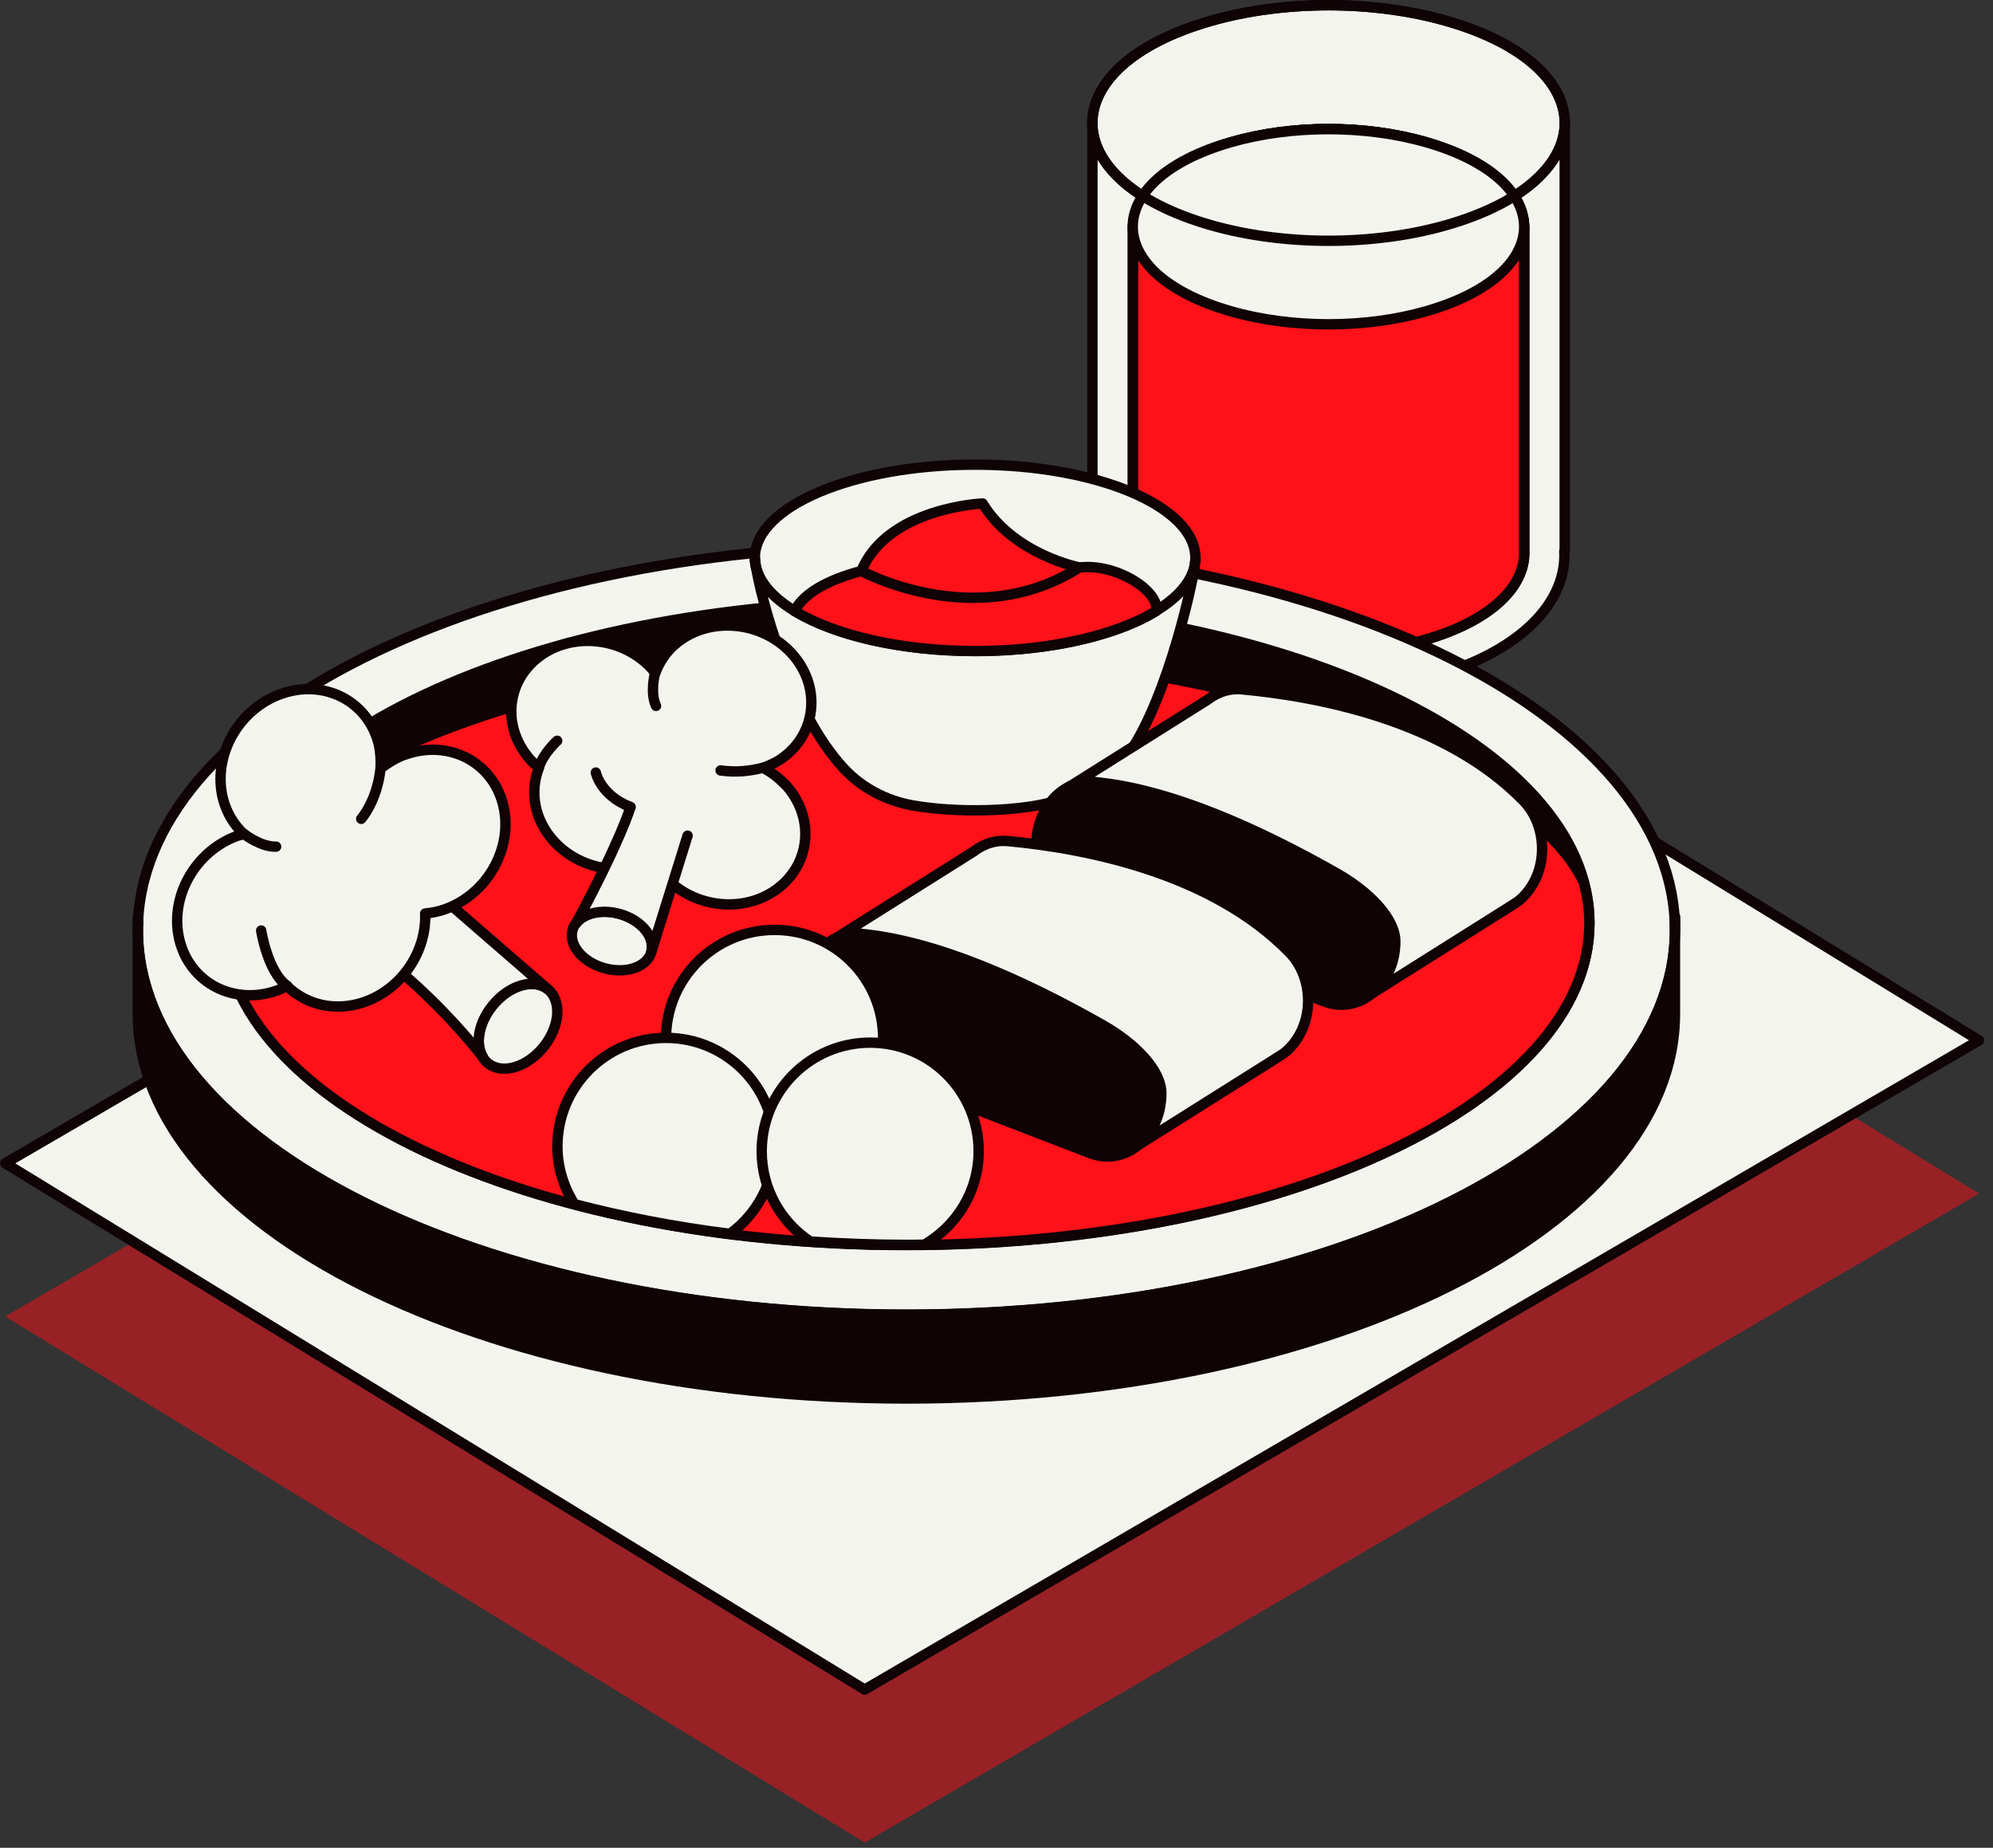
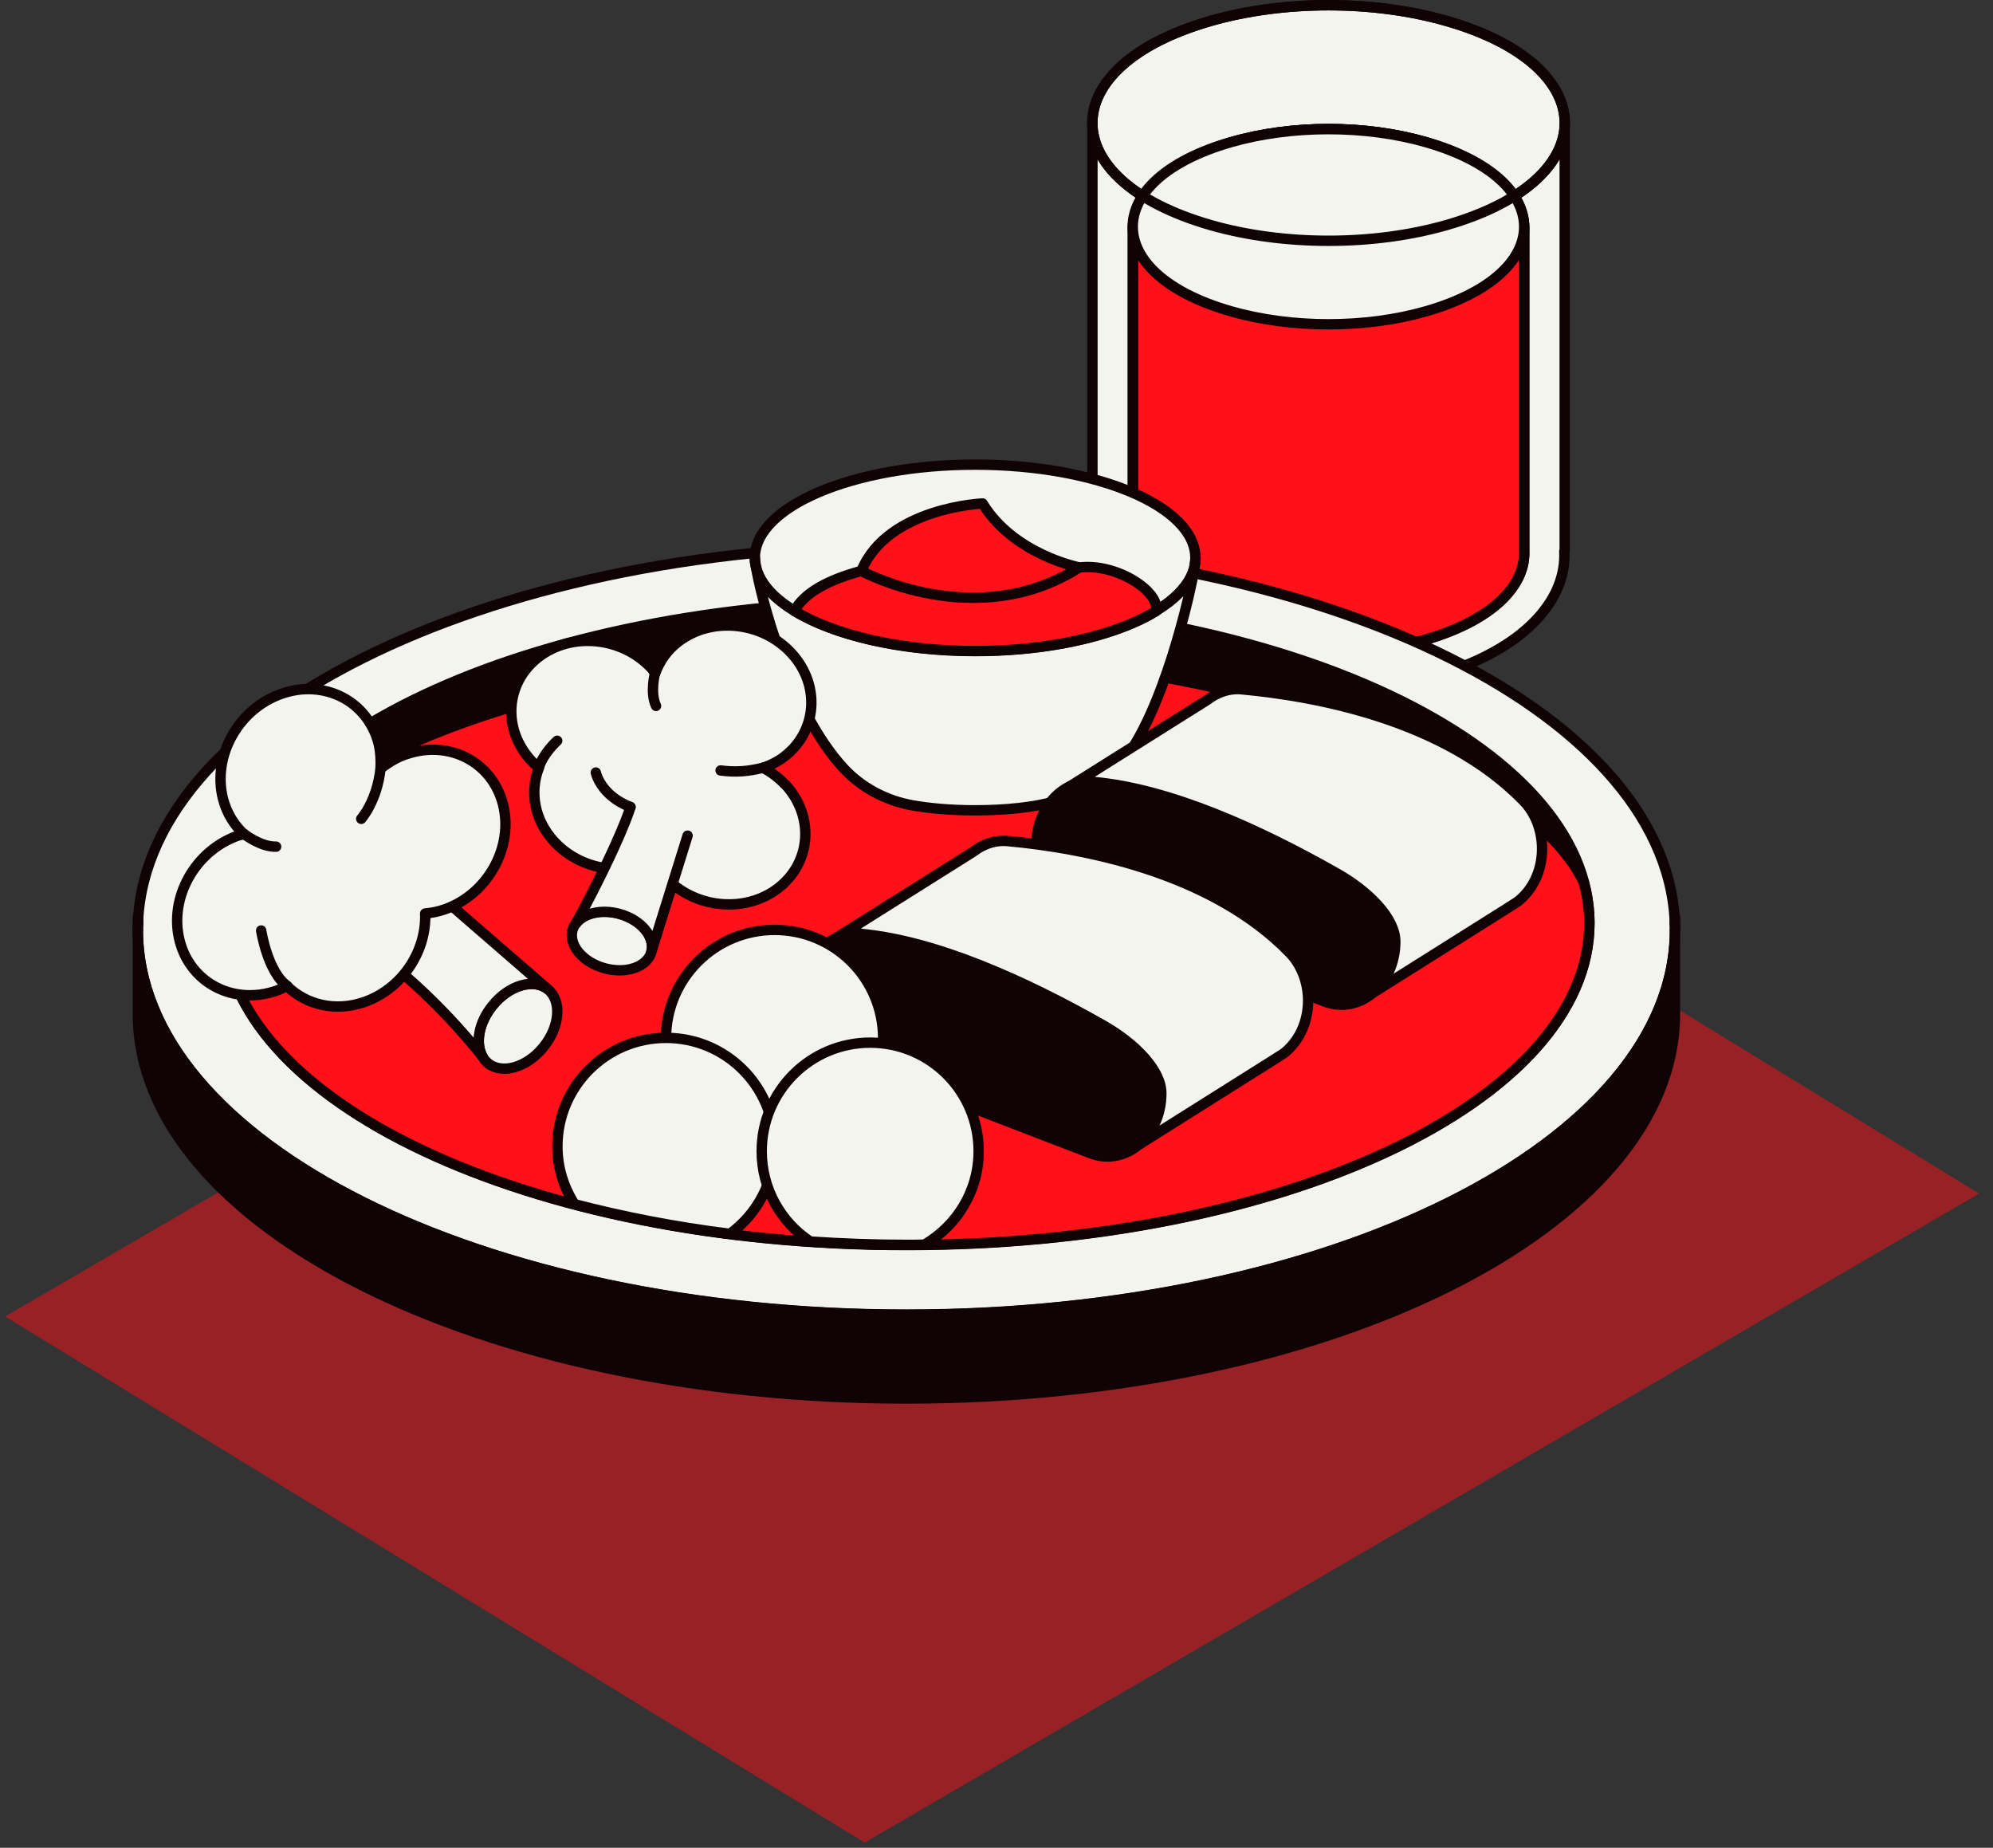
<svg xmlns="http://www.w3.org/2000/svg" width="96" height="89" viewBox="0 0 96 89" fill="none">
  <rect x="0" y="0" width="96" height="89" fill="#333333" stroke="none" />
  <g clip-path="url(#clip0_3464_15600)">
    <path opacity="0.5" d="M41.65 88.75L95.33 57.49L53.93 32.15L0.25 63.41L41.65 88.75Z" fill="#FE1118" />
-     <path d="M41.65 81.38L95.33 50.11L53.93 24.77L0.25 56.03L41.65 81.38Z" fill="#F4F4EF" stroke="#0F0306" stroke-width="0.5" stroke-linecap="round" stroke-linejoin="round" />
    <path d="M69.68 10.84C66.16 11.85 61.83 11.85 58.31 10.84C54.52 9.75 52.62 7.84 52.62 5.93V26.74C52.62 28.93 54.52 31.13 58.31 32.38C61.83 33.54 66.16 33.54 69.68 32.38C73.59 31.09 75.47 28.8 75.35 26.55H75.37V5.92C75.37 7.83 73.47 9.74 69.68 10.83V10.84Z" fill="#F4F4EF" stroke="#0F0306" stroke-width="0.5" stroke-linecap="round" stroke-linejoin="round" />
    <path d="M69.68 10.84C77.27 8.66 77.27 3.19 69.68 1.01C66.16 2.44379e-06 61.83 2.44379e-06 58.31 1.01C50.72 3.19 50.72 8.66 58.31 10.84C61.83 11.85 66.16 11.85 69.68 10.84Z" fill="#F4F4EF" stroke="#0F0306" stroke-width="0.5" stroke-linecap="round" stroke-linejoin="round" />
    <path d="M73.42 26.62V11.03C73.42 11.03 73.42 11.02 73.42 11.01V11C73.41 9.39 71.84 7.78 68.71 6.86C65.79 6 62.2 6 59.29 6.86C56.15 7.79 54.57 9.4 54.57 11.02V26.64C54.57 28.26 56.14 29.88 59.29 30.8C62.21 31.66 65.8 31.66 68.71 30.8C71.87 29.87 73.44 28.24 73.42 26.62Z" fill="#FE1118" stroke="#0F0306" stroke-width="0.5" stroke-linecap="round" stroke-linejoin="round" />
    <path d="M73.42 26.62V11.03C73.42 11.03 73.42 11.02 73.42 11.01V11C73.41 9.39 71.84 7.78 68.71 6.86C65.79 6 62.2 6 59.29 6.86C56.15 7.79 54.57 9.4 54.57 11.02V26.64C54.57 28.26 56.14 29.88 59.29 30.8C62.21 31.66 65.8 31.66 68.71 30.8C71.87 29.87 73.44 28.24 73.42 26.62Z" stroke="#0F0306" stroke-width="0.5" stroke-linecap="round" stroke-linejoin="round" />
    <path d="M68.7 14.99C74.99 13.18 74.99 8.66 68.7 6.85C65.78 6.01 62.19 6.01 59.28 6.85C52.99 8.66 52.99 13.18 59.28 14.99C62.2 15.83 65.79 15.83 68.7 14.99Z" fill="#F4F4EF" stroke="#0F0306" stroke-width="0.5" stroke-linecap="round" stroke-linejoin="round" />
    <path d="M69.68 10.84C77.27 8.66 77.27 3.19 69.68 1.01C66.16 2.44379e-06 61.83 2.44379e-06 58.31 1.01C50.72 3.19 50.72 8.66 58.31 10.84C61.83 11.85 66.16 11.85 69.68 10.84Z" stroke="#0F0306" stroke-width="0.5" stroke-linecap="round" stroke-linejoin="round" />
    <path d="M43.66 63.33C64.106 63.33 80.68 55.034 80.68 44.8C80.68 34.566 64.106 26.27 43.66 26.27C23.214 26.27 6.64 34.566 6.64 44.8C6.64 55.034 23.214 63.33 43.66 63.33Z" fill="#F4F4EF" stroke="#0F0306" stroke-width="0.5" stroke-linecap="round" stroke-linejoin="round" />
    <path d="M43.66 59.96C61.83 59.96 76.56 53.016 76.56 44.45C76.56 35.884 61.83 28.94 43.66 28.94C25.49 28.94 10.76 35.884 10.76 44.45C10.76 53.016 25.49 59.96 43.66 59.96Z" fill="#0F0306" stroke="#0F0306" stroke-width="0.5" stroke-linecap="round" stroke-linejoin="round" />
    <path d="M11.03 42.5C10.86 43.14 10.76 43.79 10.76 44.46C10.76 53.03 25.49 59.97 43.66 59.97C61.83 59.97 76.56 53.03 76.56 44.46C76.56 43.8 76.46 43.15 76.29 42.5C73.3 36.26 57.78 31.48 43.66 31.48C29.54 31.48 15.66 35.36 11.03 42.5Z" fill="#FE1118" stroke="#0F0306" stroke-width="0.5" stroke-linecap="round" stroke-linejoin="round" />
    <path d="M6.64 44.17V44.8C6.64 44.7 6.65 44.59 6.66 44.49C6.66 44.39 6.64 44.28 6.64 44.18V44.17Z" fill="#0F0306" stroke="#0F0306" stroke-width="0.5" stroke-linecap="round" stroke-linejoin="round" />
    <path d="M43.66 63.32C23.21 63.32 6.64 55.03 6.64 44.79V48.83C6.64 59.06 23.21 67.36 43.66 67.36C64.11 67.36 80.68 59.07 80.68 48.83V44.79C80.68 55.02 64.11 63.32 43.66 63.32Z" fill="#0F0306" stroke="#0F0306" stroke-width="0.5" stroke-linecap="round" stroke-linejoin="round" />
    <path d="M80.67 44.48C80.67 44.58 80.69 44.69 80.69 44.79V44.16C80.69 44.26 80.68 44.37 80.67 44.47V44.48Z" fill="#0F0306" stroke="#0F0306" stroke-width="0.5" stroke-linecap="round" stroke-linejoin="round" />
    <path d="M46.97 31.36C52.83 31.36 57.58 29.35 57.58 26.87C57.58 24.39 52.83 22.38 46.97 22.38C41.11 22.38 36.36 24.39 36.36 26.87C36.36 29.35 41.11 31.36 46.97 31.36Z" fill="#F4F4EF" stroke="#0F0306" stroke-width="0.5" stroke-linecap="round" stroke-linejoin="round" />
    <path d="M57.11 28.2C56.9 28.48 56.63 28.75 56.31 29C55.98 29.25 55.6 29.49 55.17 29.72C53.66 30.5 51.54 31.05 49.12 31.26C48.43 31.32 47.71 31.35 46.98 31.35C41.49 31.35 36.97 29.59 36.42 27.32C36.61 28.6 38.01 34.19 40.66 37.03C41.5 37.93 42.67 38.57 44 38.8C44.77 38.93 45.75 39.03 46.98 39.03C48.45 39.03 49.85 38.88 50.8 38.6C52.06 38.23 53.23 37.68 54.01 36.77C56.03 34.4 57.37 28.48 57.54 27.32C57.47 27.62 57.32 27.91 57.12 28.19L57.11 28.2Z" fill="#F4F4EF" stroke="#0F0306" stroke-width="0.5" stroke-linecap="round" stroke-linejoin="round" />
    <path d="M36.41 27.29C36.38 27.15 36.36 27.01 36.36 26.87C36.36 26.87 36.37 27.03 36.41 27.29Z" fill="#F4F4EF" stroke="#0F0306" stroke-width="0.5" stroke-linecap="round" stroke-linejoin="round" />
    <path d="M57.54 27.29C57.58 27.03 57.59 26.87 57.59 26.87C57.59 27.01 57.57 27.15 57.54 27.29Z" fill="#F4F4EF" stroke="#0F0306" stroke-width="0.5" stroke-linecap="round" stroke-linejoin="round" />
    <path d="M51.95 27.33L46.97 28.42L41.49 27.5C39.88 27.93 38.71 28.57 38.27 29.43C40.19 30.59 43.37 31.36 46.97 31.36C47.7 31.36 48.42 31.33 49.11 31.27C51.53 31.06 53.65 30.5 55.16 29.73C55.34 29.64 55.51 29.54 55.68 29.44C55.92 28.52 53.78 27.09 51.95 27.34V27.33Z" fill="#FE1118" stroke="#0F0306" stroke-width="0.5" stroke-linecap="round" stroke-linejoin="round" />
    <path d="M41.49 27.5C41.49 27.5 47 30.52 51.99 27.33C51.99 27.33 48.84 26.72 47.33 24.25C47.33 24.25 42.75 24.44 41.49 27.5Z" fill="#FE1118" stroke="#0F0306" stroke-width="0.5" stroke-linecap="round" stroke-linejoin="round" />
    <path d="M74.28 40.89C74.28 40.01 73.96 39.17 73.4 38.59C69.6 34.67 63.39 33.53 59.8 33.2C59.36 33.16 58.94 33.26 58.57 33.45C58.43 33.52 58.29 33.61 58.16 33.71L51.37 37.98L66.15 47.81L72.68 43.7C72.68 43.7 72.75 43.65 72.79 43.63L73.1 43.43C73.8 42.89 74.28 41.97 74.28 40.88V40.89Z" fill="#F4F4EF" stroke="#0F0306" stroke-width="0.5" stroke-linecap="round" stroke-linejoin="round" />
    <path d="M52.73 37.67C56.32 38 60.56 39.89 64.4 42.07C65.95 42.95 67.21 44.24 67.21 45.35C67.21 47.42 65.48 48.89 63.8 48.24L51.71 43.59C50.64 43.18 49.92 42.01 49.92 40.7C49.92 38.91 51.21 37.52 52.72 37.66L52.73 37.67Z" fill="#0F0306" stroke="#0F0306" stroke-width="0.5" stroke-linecap="round" stroke-linejoin="round" />
    <path d="M37.81 37.78C37.5 37.45 37.14 37.19 36.76 36.98C37.12 36.85 37.46 36.69 37.77 36.45C39.37 35.23 39.53 32.99 38.12 31.46C36.71 29.93 34.27 29.68 32.67 30.91C32.13 31.32 31.77 31.86 31.56 32.43C31.5 32.35 31.45 32.27 31.39 32.2C29.98 30.67 27.54 30.42 25.94 31.65C24.34 32.88 24.18 35.11 25.59 36.64C25.7 36.76 25.84 36.87 25.96 36.98C25.51 38.13 25.73 39.49 26.69 40.53C27.92 41.87 29.94 42.22 31.5 41.48C31.64 41.74 31.81 41.99 32.03 42.23C33.44 43.76 35.88 44.01 37.48 42.78C39.08 41.55 39.24 39.32 37.83 37.79L37.81 37.78Z" fill="#F4F4EF" stroke="#0F0306" stroke-width="0.5" stroke-linecap="round" stroke-linejoin="round" />
    <path d="M34.71 37.11C35.45 37.21 36.07 37.15 36.75 36.98Z" fill="#F4F4EF" />
    <path d="M34.71 37.11C35.45 37.21 36.07 37.15 36.75 36.98" stroke="#0F0306" stroke-width="0.5" stroke-linecap="round" stroke-linejoin="round" />
    <path d="M31.55 32.43C31.55 32.43 31.3 33.36 31.6 34Z" fill="#F4F4EF" />
    <path d="M31.55 32.43C31.55 32.43 31.3 33.36 31.6 34" stroke="#0F0306" stroke-width="0.5" stroke-linecap="round" stroke-linejoin="round" />
    <path d="M31.374 45.854C31.576 45.131 30.891 44.306 29.843 44.013C28.795 43.72 27.782 44.069 27.579 44.792C27.377 45.516 28.062 46.34 29.11 46.633C30.158 46.926 31.171 46.577 31.374 45.854Z" fill="#F4F4EF" stroke="#0F0306" stroke-width="0.5" stroke-linecap="round" stroke-linejoin="round" />
    <path d="M30.37 38.87C30.37 38.87 29.94 40.4 27.74 44.49C28.11 43.99 28.96 43.78 29.84 44.02C30.89 44.31 31.57 45.13 31.37 45.86L33.12 40.25" fill="#F4F4EF" />
    <path d="M30.37 38.87C30.37 38.87 29.94 40.4 27.74 44.49C28.11 43.99 28.96 43.78 29.84 44.02C30.89 44.31 31.57 45.13 31.37 45.86L33.12 40.25" stroke="#0F0306" stroke-width="0.5" stroke-linecap="round" stroke-linejoin="round" />
    <path d="M28.7 37.21C28.7 37.21 28.92 38.31 30.37 38.87Z" fill="#F4F4EF" />
    <path d="M28.7 37.21C28.7 37.21 28.92 38.31 30.37 38.87" stroke="#0F0306" stroke-width="0.5" stroke-linecap="round" stroke-linejoin="round" />
    <path d="M26.84 35.68C26.84 35.68 26.18 36.26 25.95 36.98Z" fill="#F4F4EF" />
    <path d="M26.84 35.68C26.84 35.68 26.18 36.26 25.95 36.98" stroke="#0F0306" stroke-width="0.5" stroke-linecap="round" stroke-linejoin="round" />
    <path d="M63.01 48.2C63.01 47.32 62.69 46.48 62.13 45.9C58.33 41.98 52.12 40.84 48.53 40.51C48.09 40.47 47.67 40.57 47.3 40.76C47.16 40.83 47.02 40.92 46.89 41.02L40.1 45.29L54.88 55.12L61.41 51.01C61.41 51.01 61.48 50.96 61.52 50.94L61.83 50.74C62.53 50.2 63.01 49.28 63.01 48.19V48.2Z" fill="#F4F4EF" stroke="#0F0306" stroke-width="0.5" stroke-linecap="round" stroke-linejoin="round" />
    <path d="M41.46 44.98C45.05 45.31 49.29 47.2 53.13 49.38C54.68 50.26 55.94 51.55 55.94 52.66C55.94 54.73 54.21 56.2 52.53 55.55L40.44 50.9C39.37 50.49 38.65 49.32 38.65 48.01C38.65 46.22 39.94 44.83 41.45 44.97L41.46 44.98Z" fill="#0F0306" stroke="#0F0306" stroke-width="0.5" stroke-linecap="round" stroke-linejoin="round" />
    <path d="M37.31 55.25C40.199 55.25 42.54 52.908 42.54 50.02C42.54 47.132 40.199 44.79 37.31 44.79C34.422 44.79 32.08 47.132 32.08 50.02C32.08 52.908 34.422 55.25 37.31 55.25Z" fill="#F4F4EF" stroke="#0F0306" stroke-width="0.5" stroke-linecap="round" stroke-linejoin="round" />
    <path d="M32.08 49.99C29.19 49.99 26.85 52.33 26.85 55.22C26.85 56.25 27.16 57.19 27.67 58C30.01 58.61 32.51 59.1 35.16 59.43C36.46 58.48 37.31 56.95 37.31 55.22C37.31 52.33 34.97 49.99 32.08 49.99Z" fill="#F4F4EF" stroke="#0F0306" stroke-width="0.5" stroke-linecap="round" stroke-linejoin="round" />
    <path d="M41.92 50.22C39.03 50.22 36.69 52.56 36.69 55.45C36.69 57.27 37.62 58.87 39.03 59.8C40.54 59.9 42.08 59.96 43.65 59.96C43.95 59.96 44.24 59.96 44.53 59.95C46.08 59.04 47.14 57.38 47.14 55.45C47.14 52.56 44.8 50.22 41.91 50.22H41.92Z" fill="#F4F4EF" stroke="#0F0306" stroke-width="0.5" stroke-linecap="round" stroke-linejoin="round" />
    <path d="M26.183 50.426C26.976 49.442 27.069 48.199 26.39 47.652C25.71 47.104 24.516 47.459 23.722 48.443C22.929 49.428 22.836 50.67 23.515 51.218C24.195 51.765 25.389 51.411 26.183 50.426Z" fill="#F4F4EF" stroke="#0F0306" stroke-width="0.5" stroke-linecap="round" stroke-linejoin="round" />
    <path d="M16.2 44.5C16.2 44.5 19.88 46.66 23.25 50.9C22.88 50.27 23.05 49.26 23.72 48.44C24.51 47.45 25.71 47.1 26.39 47.65L19.22 41.43L16.2 44.51V44.5Z" fill="#F4F4EF" stroke="#0F0306" stroke-width="0.5" stroke-linecap="round" stroke-linejoin="round" />
    <path d="M19.55 36.33C19.1 36.49 18.7 36.73 18.33 37.02C18.35 36.62 18.33 36.22 18.24 35.83C17.72 33.77 15.62 32.69 13.55 33.42C11.48 34.15 10.22 36.41 10.74 38.47C10.92 39.17 11.28 39.74 11.75 40.18C11.65 40.21 11.55 40.22 11.46 40.25C9.39 40.98 8.13 43.24 8.65 45.3C9.17 47.36 11.27 48.44 13.34 47.71C13.51 47.65 13.66 47.57 13.82 47.49C14.75 48.4 16.15 48.75 17.56 48.26C19.37 47.62 20.55 45.82 20.48 44C20.79 43.97 21.11 43.91 21.42 43.8C23.49 43.07 24.75 40.81 24.23 38.75C23.71 36.69 21.61 35.61 19.54 36.34L19.55 36.33Z" fill="#F4F4EF" stroke="#0F0306" stroke-width="0.5" stroke-linecap="round" stroke-linejoin="round" />
    <path d="M12.58 44.82C12.58 44.82 12.89 46.83 13.84 47.49Z" fill="#F4F4EF" />
    <path d="M12.58 44.82C12.58 44.82 12.89 46.83 13.84 47.49" stroke="#0F0306" stroke-width="0.5" stroke-linecap="round" stroke-linejoin="round" />
    <path d="M17.4 39.44C17.4 39.44 18.16 38.59 18.33 37.02Z" fill="#F4F4EF" />
    <path d="M17.4 39.44C17.4 39.44 18.16 38.59 18.33 37.02" stroke="#0F0306" stroke-width="0.5" stroke-linecap="round" stroke-linejoin="round" />
    <path d="M11.76 40.17C11.76 40.17 12.55 40.8 13.3 40.78Z" fill="#F4F4EF" />
    <path d="M11.76 40.17C11.76 40.17 12.55 40.8 13.3 40.78" stroke="#0F0306" stroke-width="0.5" stroke-linecap="round" stroke-linejoin="round" />
  </g>
  <defs>
    <clipPath id="clip0_3464_15600">
      <rect width="95.58" height="88.75" fill="white" />
    </clipPath>
  </defs>
</svg>